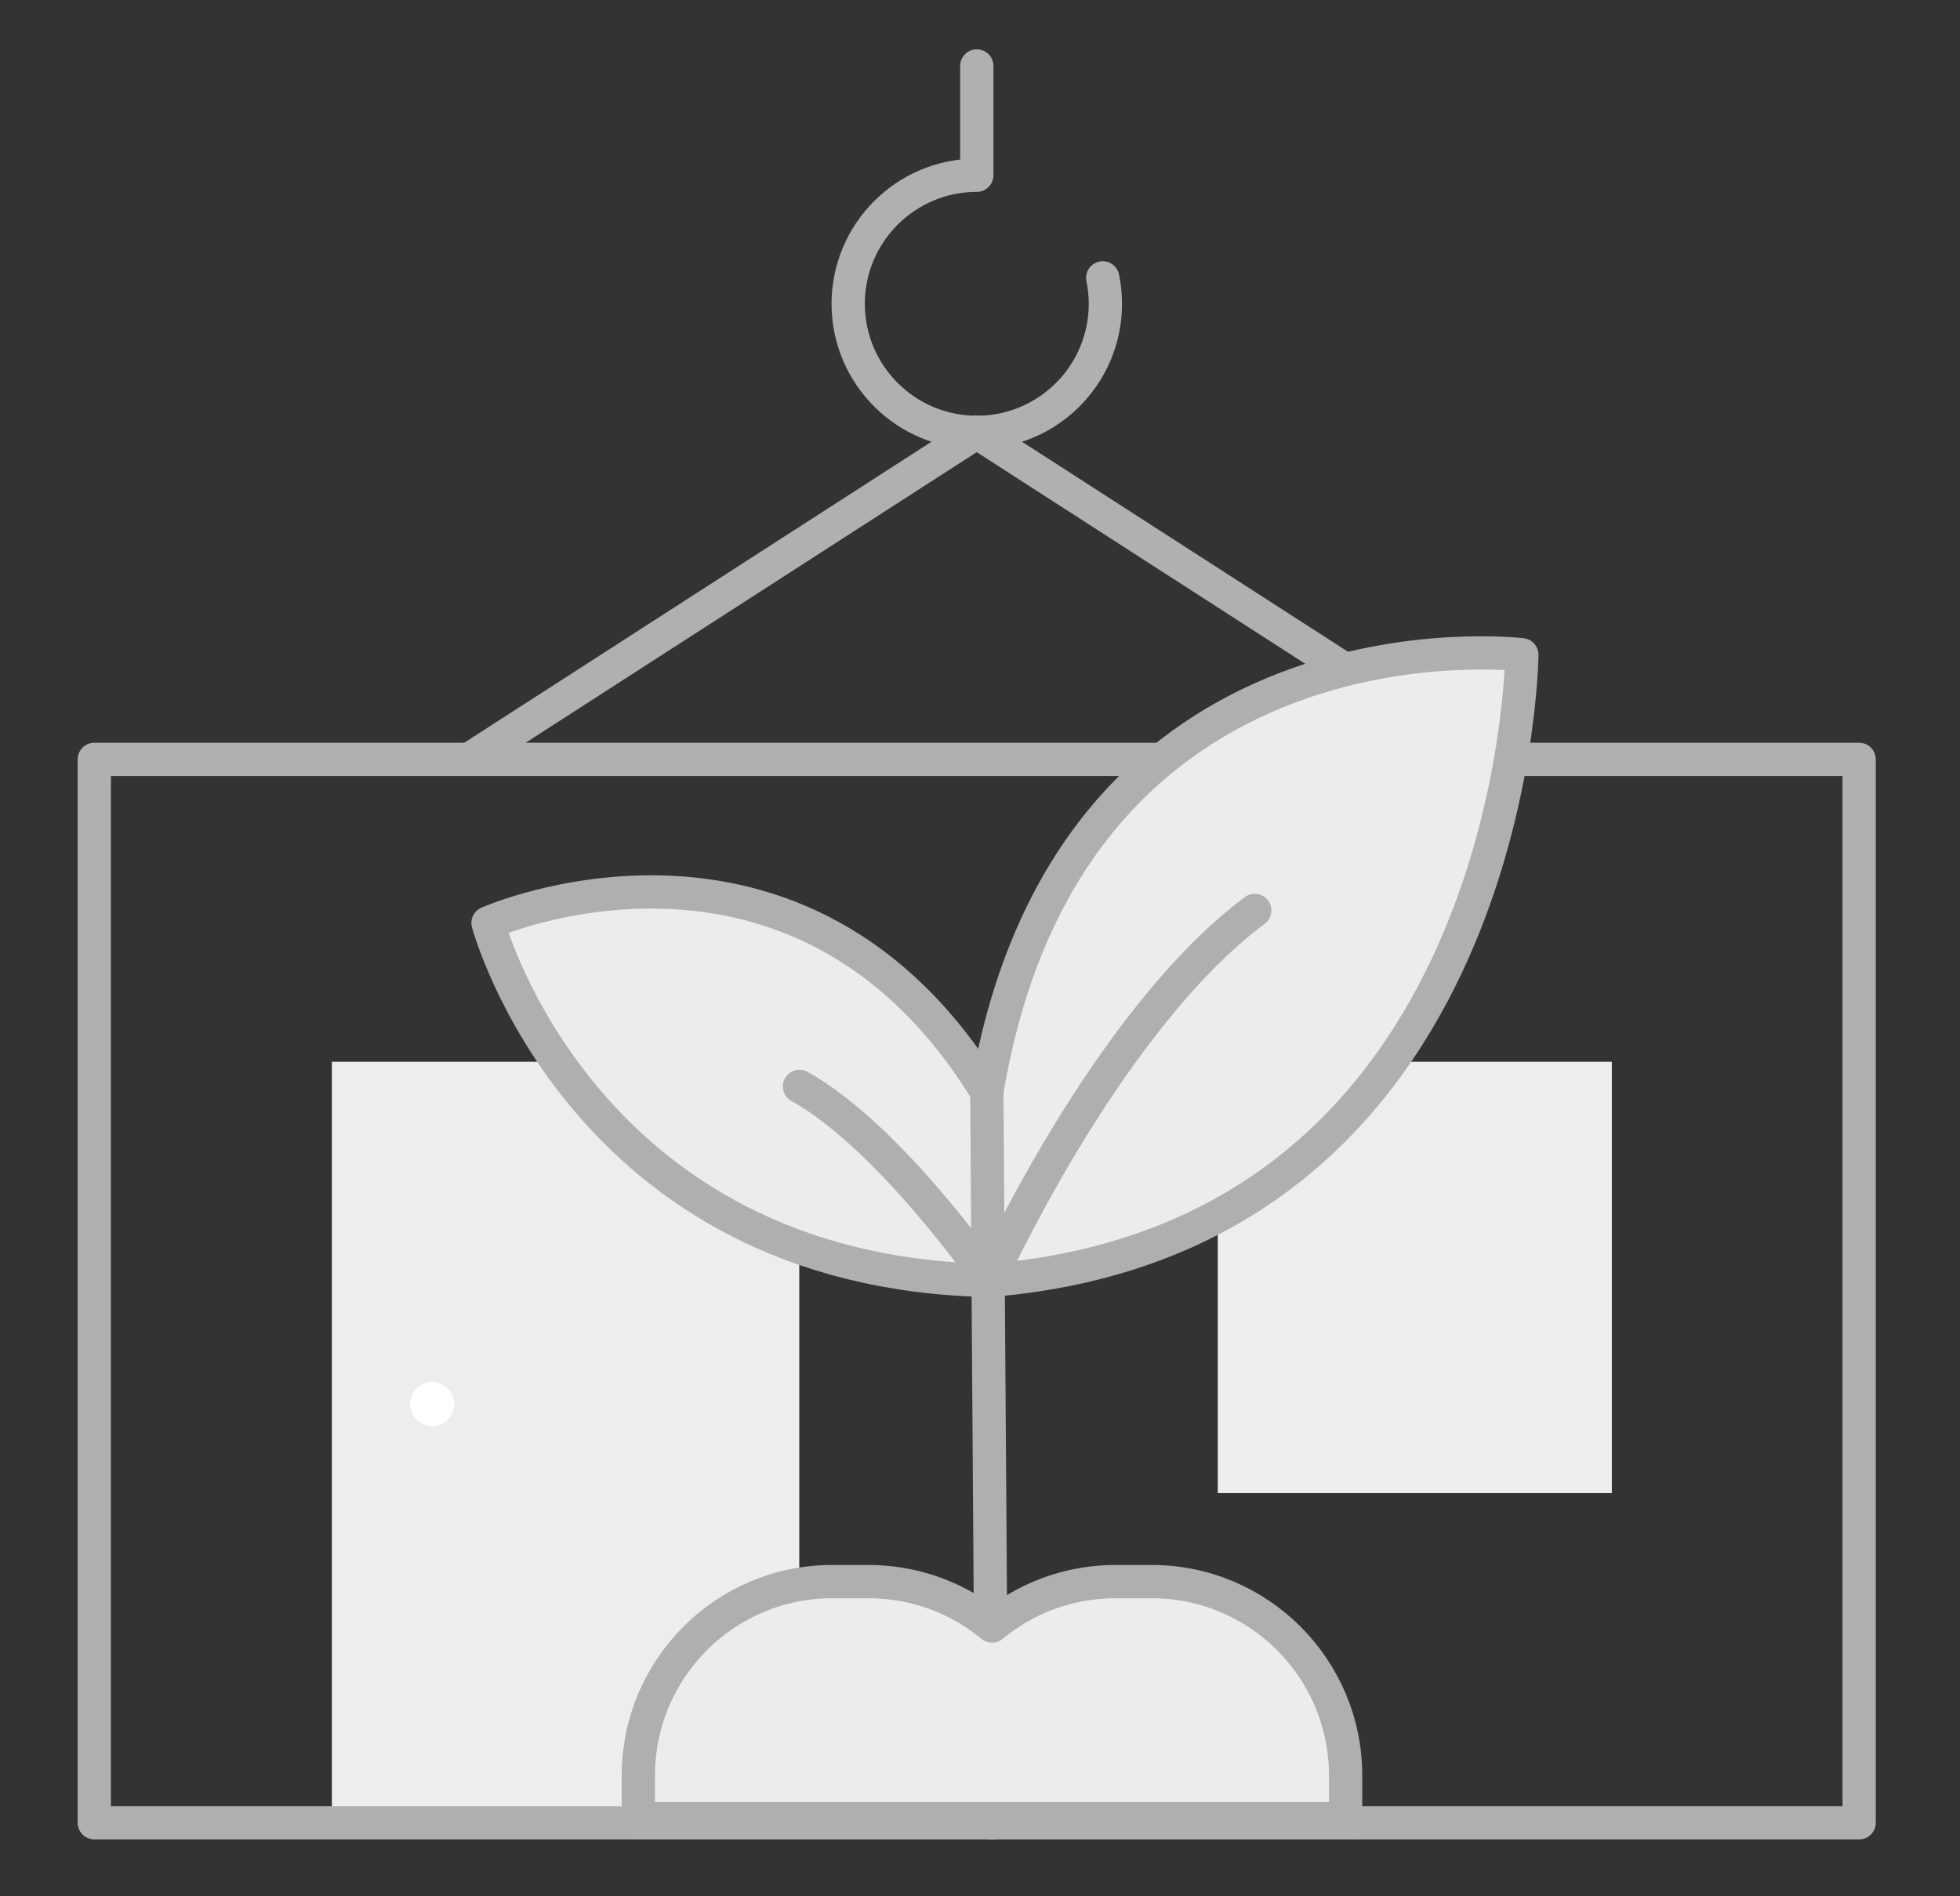
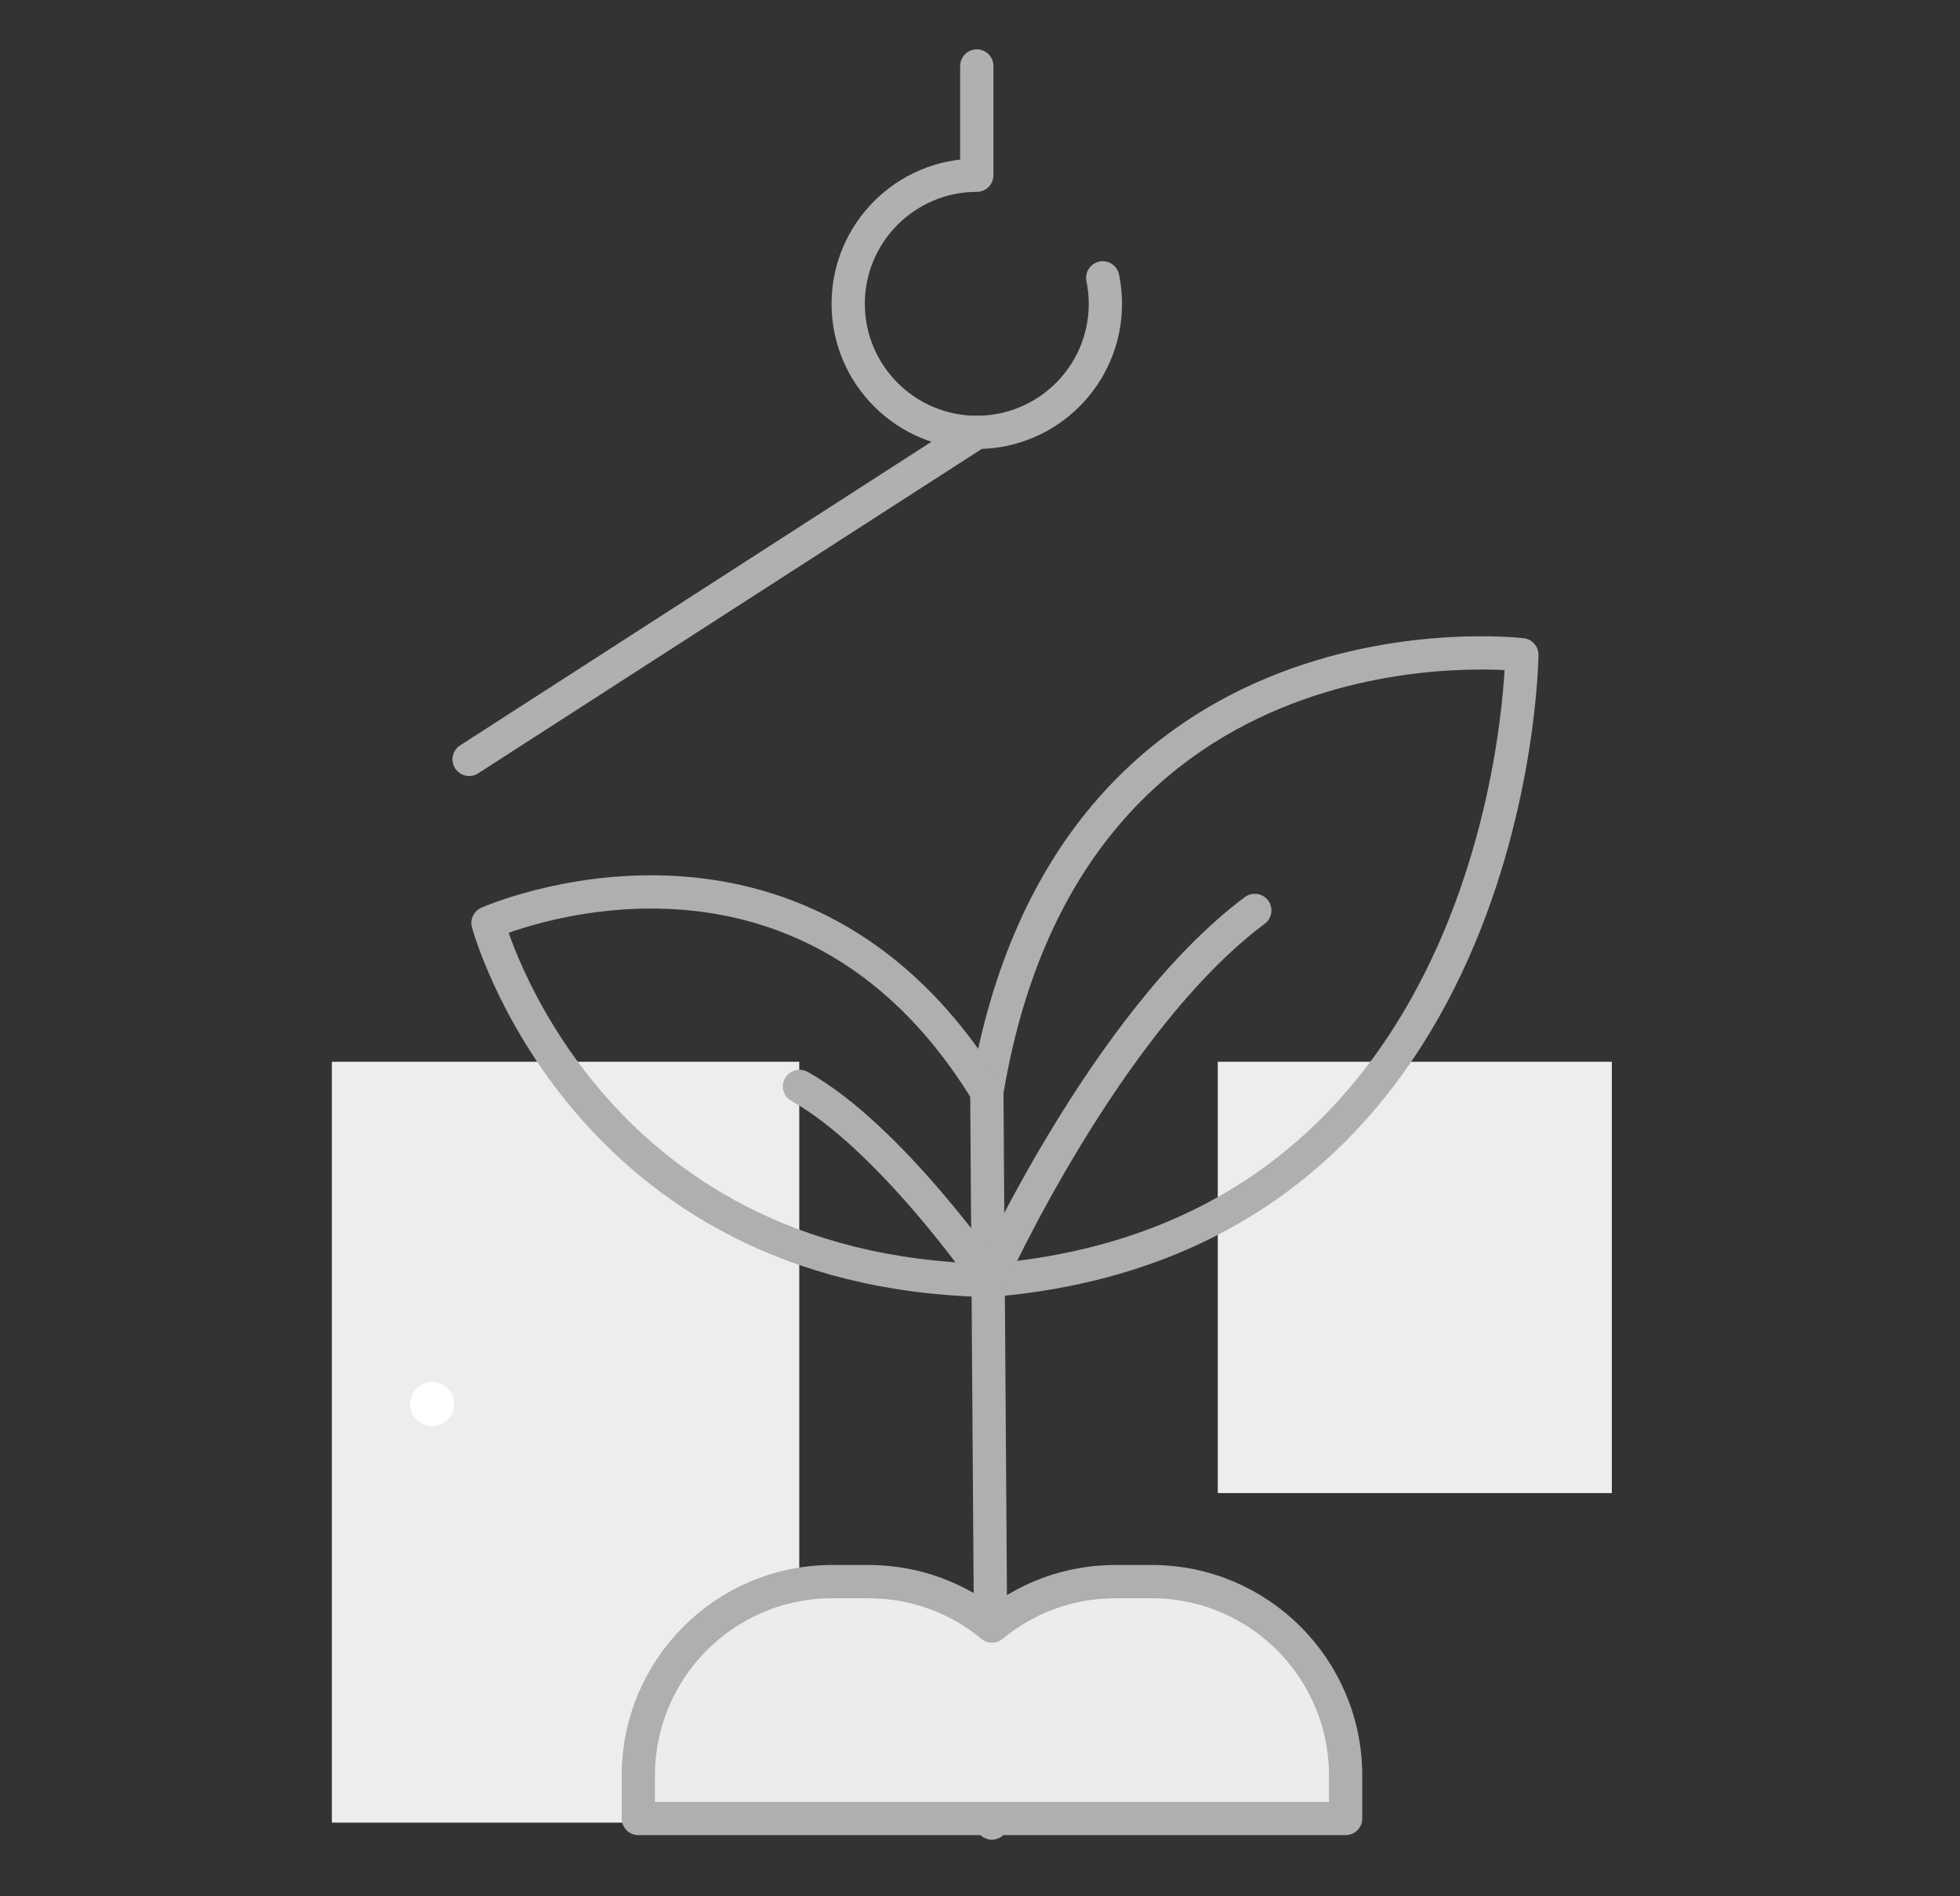
<svg xmlns="http://www.w3.org/2000/svg" width="278" height="269" viewBox="0 0 278 269" fill="none">
  <rect x="0" y="0" width="278" height="269" fill="#333333" stroke="none" />
  <g clip-path="url(#clip0_3195_16255)">
    <path d="M113.365 150.635H47.07V258.583H113.365V150.635Z" fill="#EDEDED" />
-     <path d="M263.693 107.734H13.375V258.601H263.693V107.734Z" stroke="#AEB0B1" stroke-width="4.72" stroke-linecap="round" stroke-linejoin="round" />
    <path d="M228.617 211.831H200.672H172.727V150.635H200.672H228.617V211.831Z" fill="#EDEDED" />
    <path d="M61.298 202.333C63.029 202.333 64.433 200.93 64.433 199.199C64.433 197.468 63.029 196.064 61.298 196.064C59.567 196.064 58.164 197.468 58.164 199.199C58.164 200.93 59.567 202.333 61.298 202.333Z" fill="white" />
    <path d="M66.539 107.736L138.536 61.343" stroke="#AEB0B1" stroke-width="4.72" stroke-linecap="round" stroke-linejoin="round" />
-     <path d="M210.536 107.736L138.539 61.343" stroke="#AEB0B1" stroke-width="4.72" stroke-linecap="round" stroke-linejoin="round" />
    <path d="M156.407 39.42C156.652 40.61 156.785 41.837 156.785 43.102C156.785 53.185 148.609 61.342 138.545 61.342C128.481 61.342 120.305 53.166 120.305 43.102C120.305 33.038 128.481 24.862 138.545 24.862V9.36" stroke="#AEB0B1" stroke-width="4.72" stroke-linecap="round" stroke-linejoin="round" />
-     <path d="M140.327 181.658C215.119 175.578 215.855 92.894 215.855 92.894C215.855 92.894 151.619 85.02 139.969 154.903" fill="#ECECEC" />
    <path d="M140.327 181.658C215.119 175.578 215.855 92.894 215.855 92.894C215.855 92.894 151.619 85.02 139.969 154.903" stroke="#ADAFB0" stroke-width="4.72" stroke-linecap="round" stroke-linejoin="round" />
-     <path d="M140.328 181.659C82.493 180.563 69.219 130.942 69.219 130.942C69.219 130.942 113.308 111.323 139.969 154.922" fill="#ECECEC" />
    <path d="M140.328 181.659C82.493 180.563 69.219 130.942 69.219 130.942C69.219 130.942 113.308 111.323 139.969 154.922" stroke="#ADAFB0" stroke-width="4.72" stroke-linecap="round" stroke-linejoin="round" />
    <path d="M140.686 258.641L139.969 154.903" stroke="#ADAFB0" stroke-width="4.72" stroke-linecap="round" stroke-linejoin="round" />
    <path d="M177.975 129.166C156.884 144.914 140.324 181.658 140.324 181.658C140.324 181.658 126.333 161.36 113.398 154.128" stroke="#ADAFB0" stroke-width="4.72" stroke-linecap="round" stroke-linejoin="round" />
    <path d="M190.859 251.918V257.998H90.539V251.918C90.539 236.718 102.85 224.388 118.05 224.388H123.167C129.832 224.388 135.95 226.748 140.708 230.694C145.467 226.748 151.566 224.388 158.231 224.388H163.348C178.548 224.388 190.859 236.718 190.859 251.918Z" fill="#ECECEC" stroke="#ADAFB0" stroke-width="4.72" stroke-linecap="round" stroke-linejoin="round" />
  </g>
  <defs>
    <clipPath id="clip0_3195_16255">
      <rect width="255.038" height="254" fill="white" transform="translate(11.016 7)" />
    </clipPath>
  </defs>
</svg>